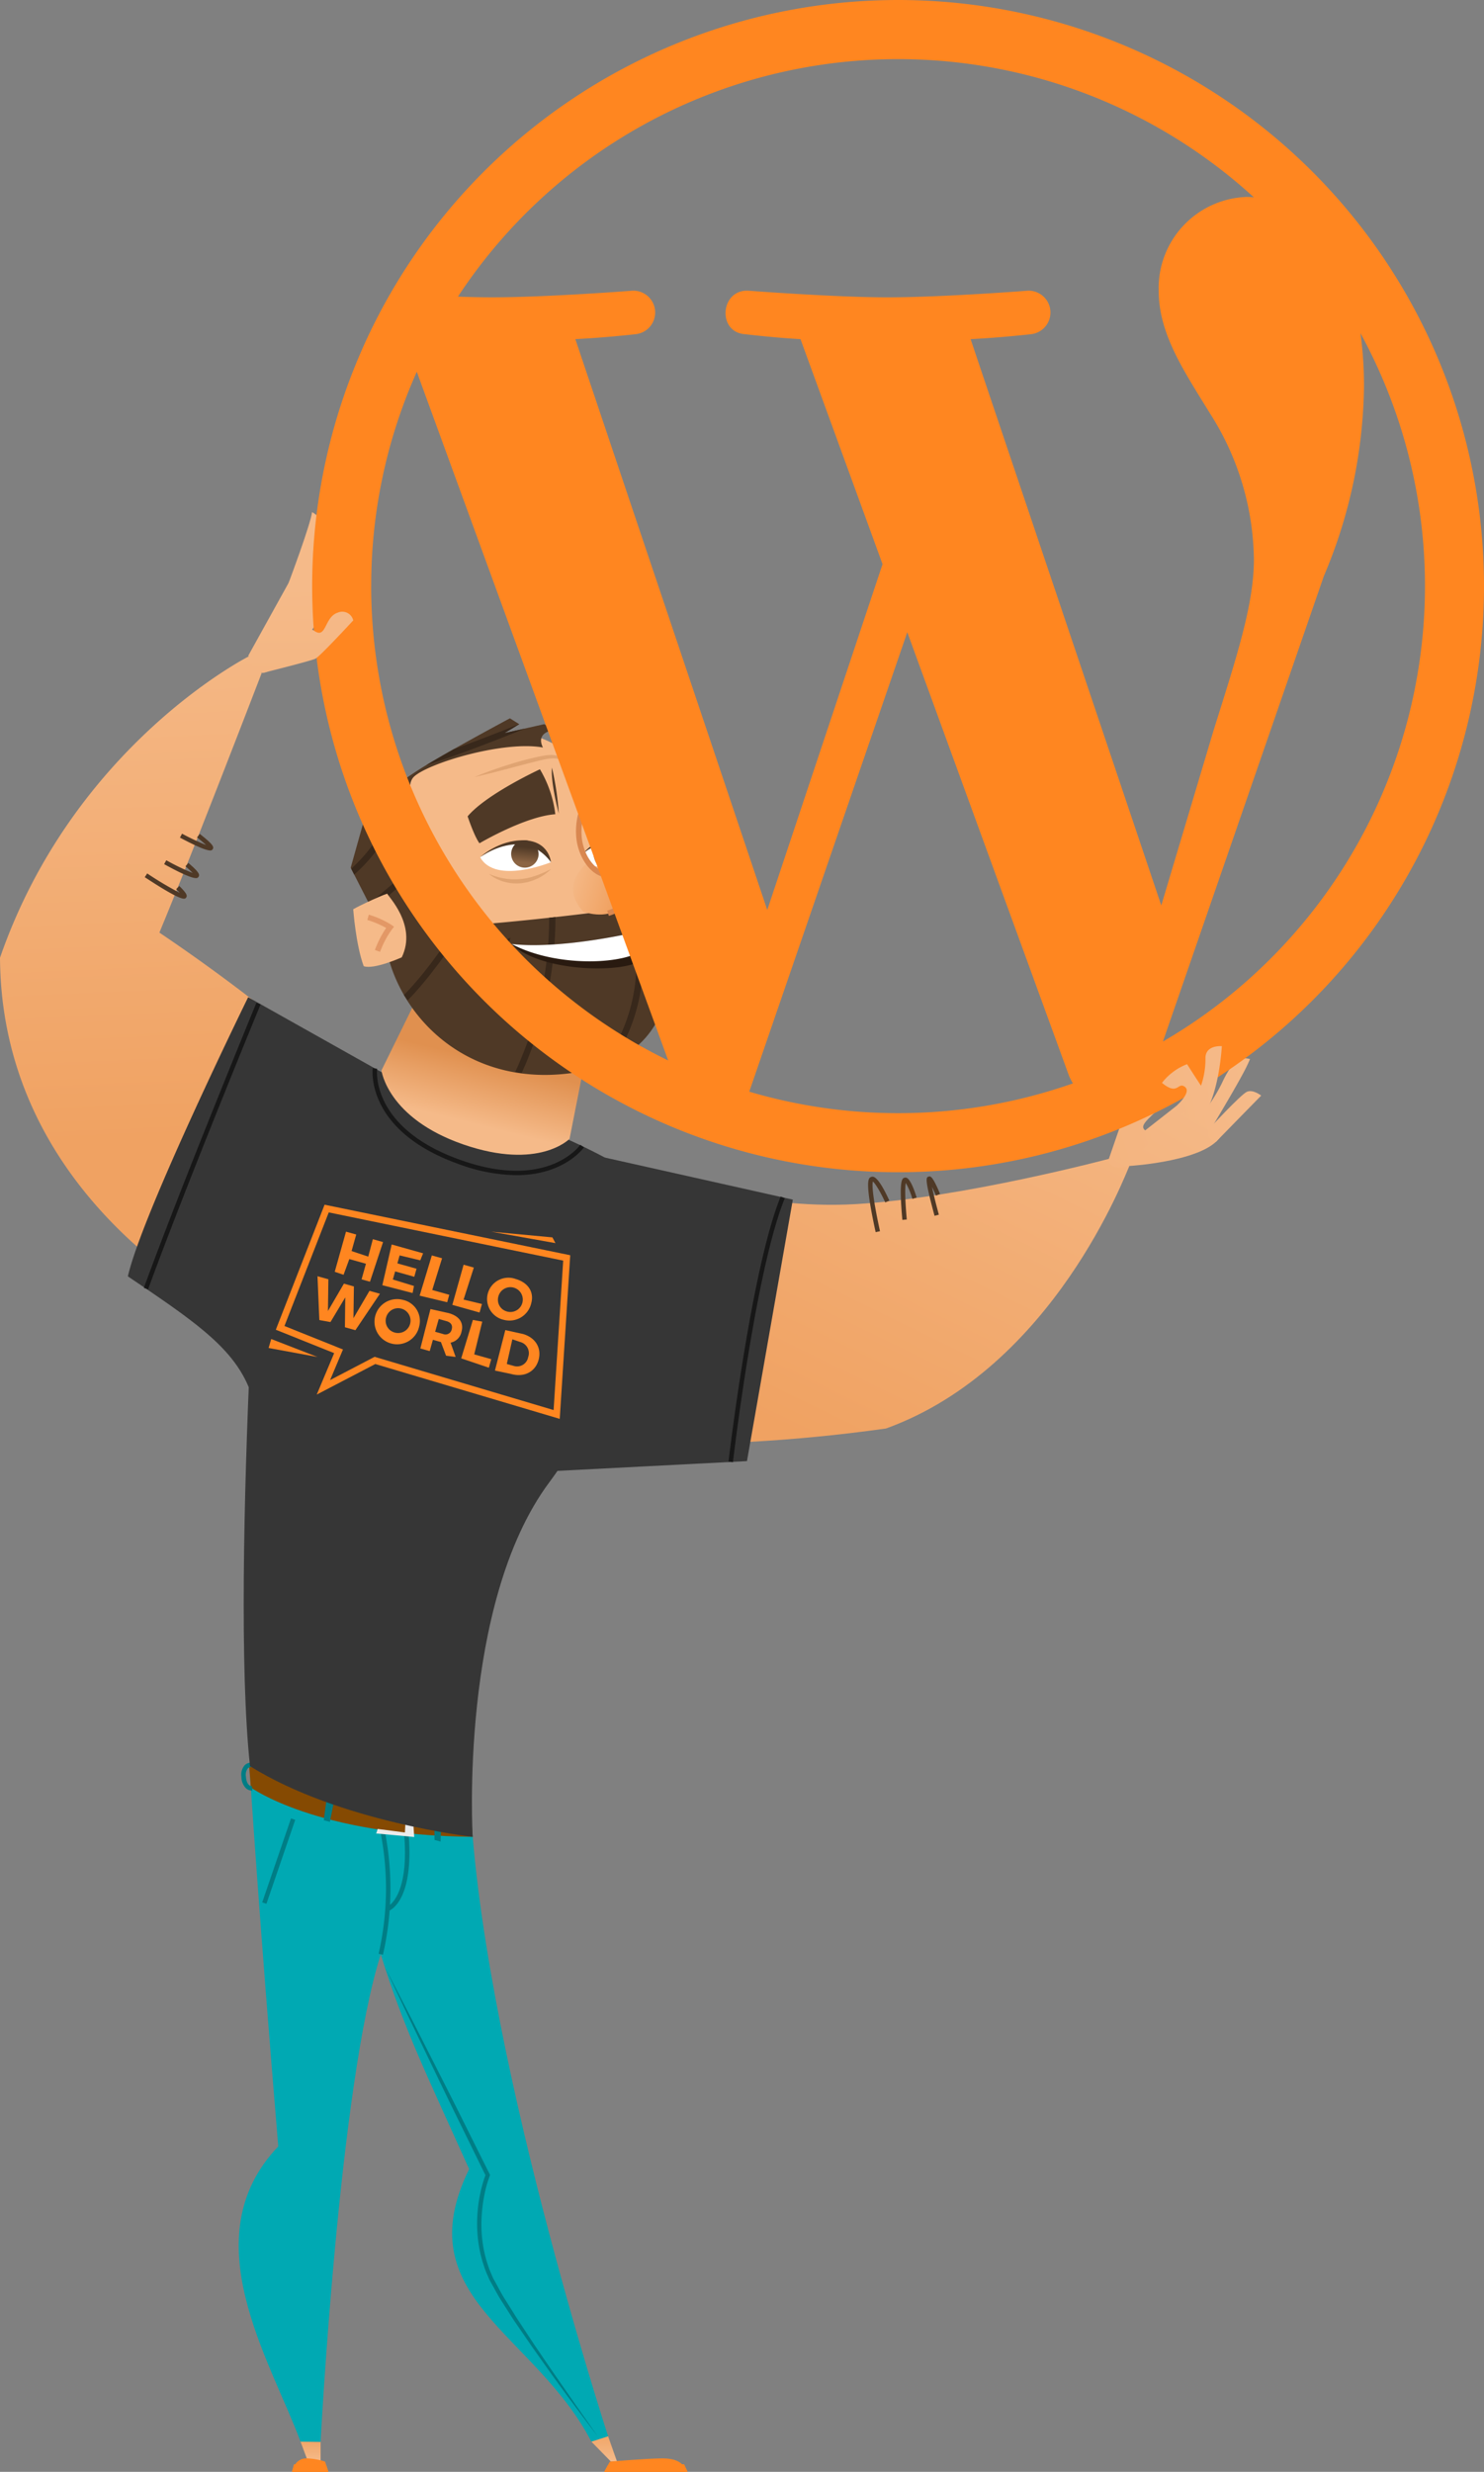
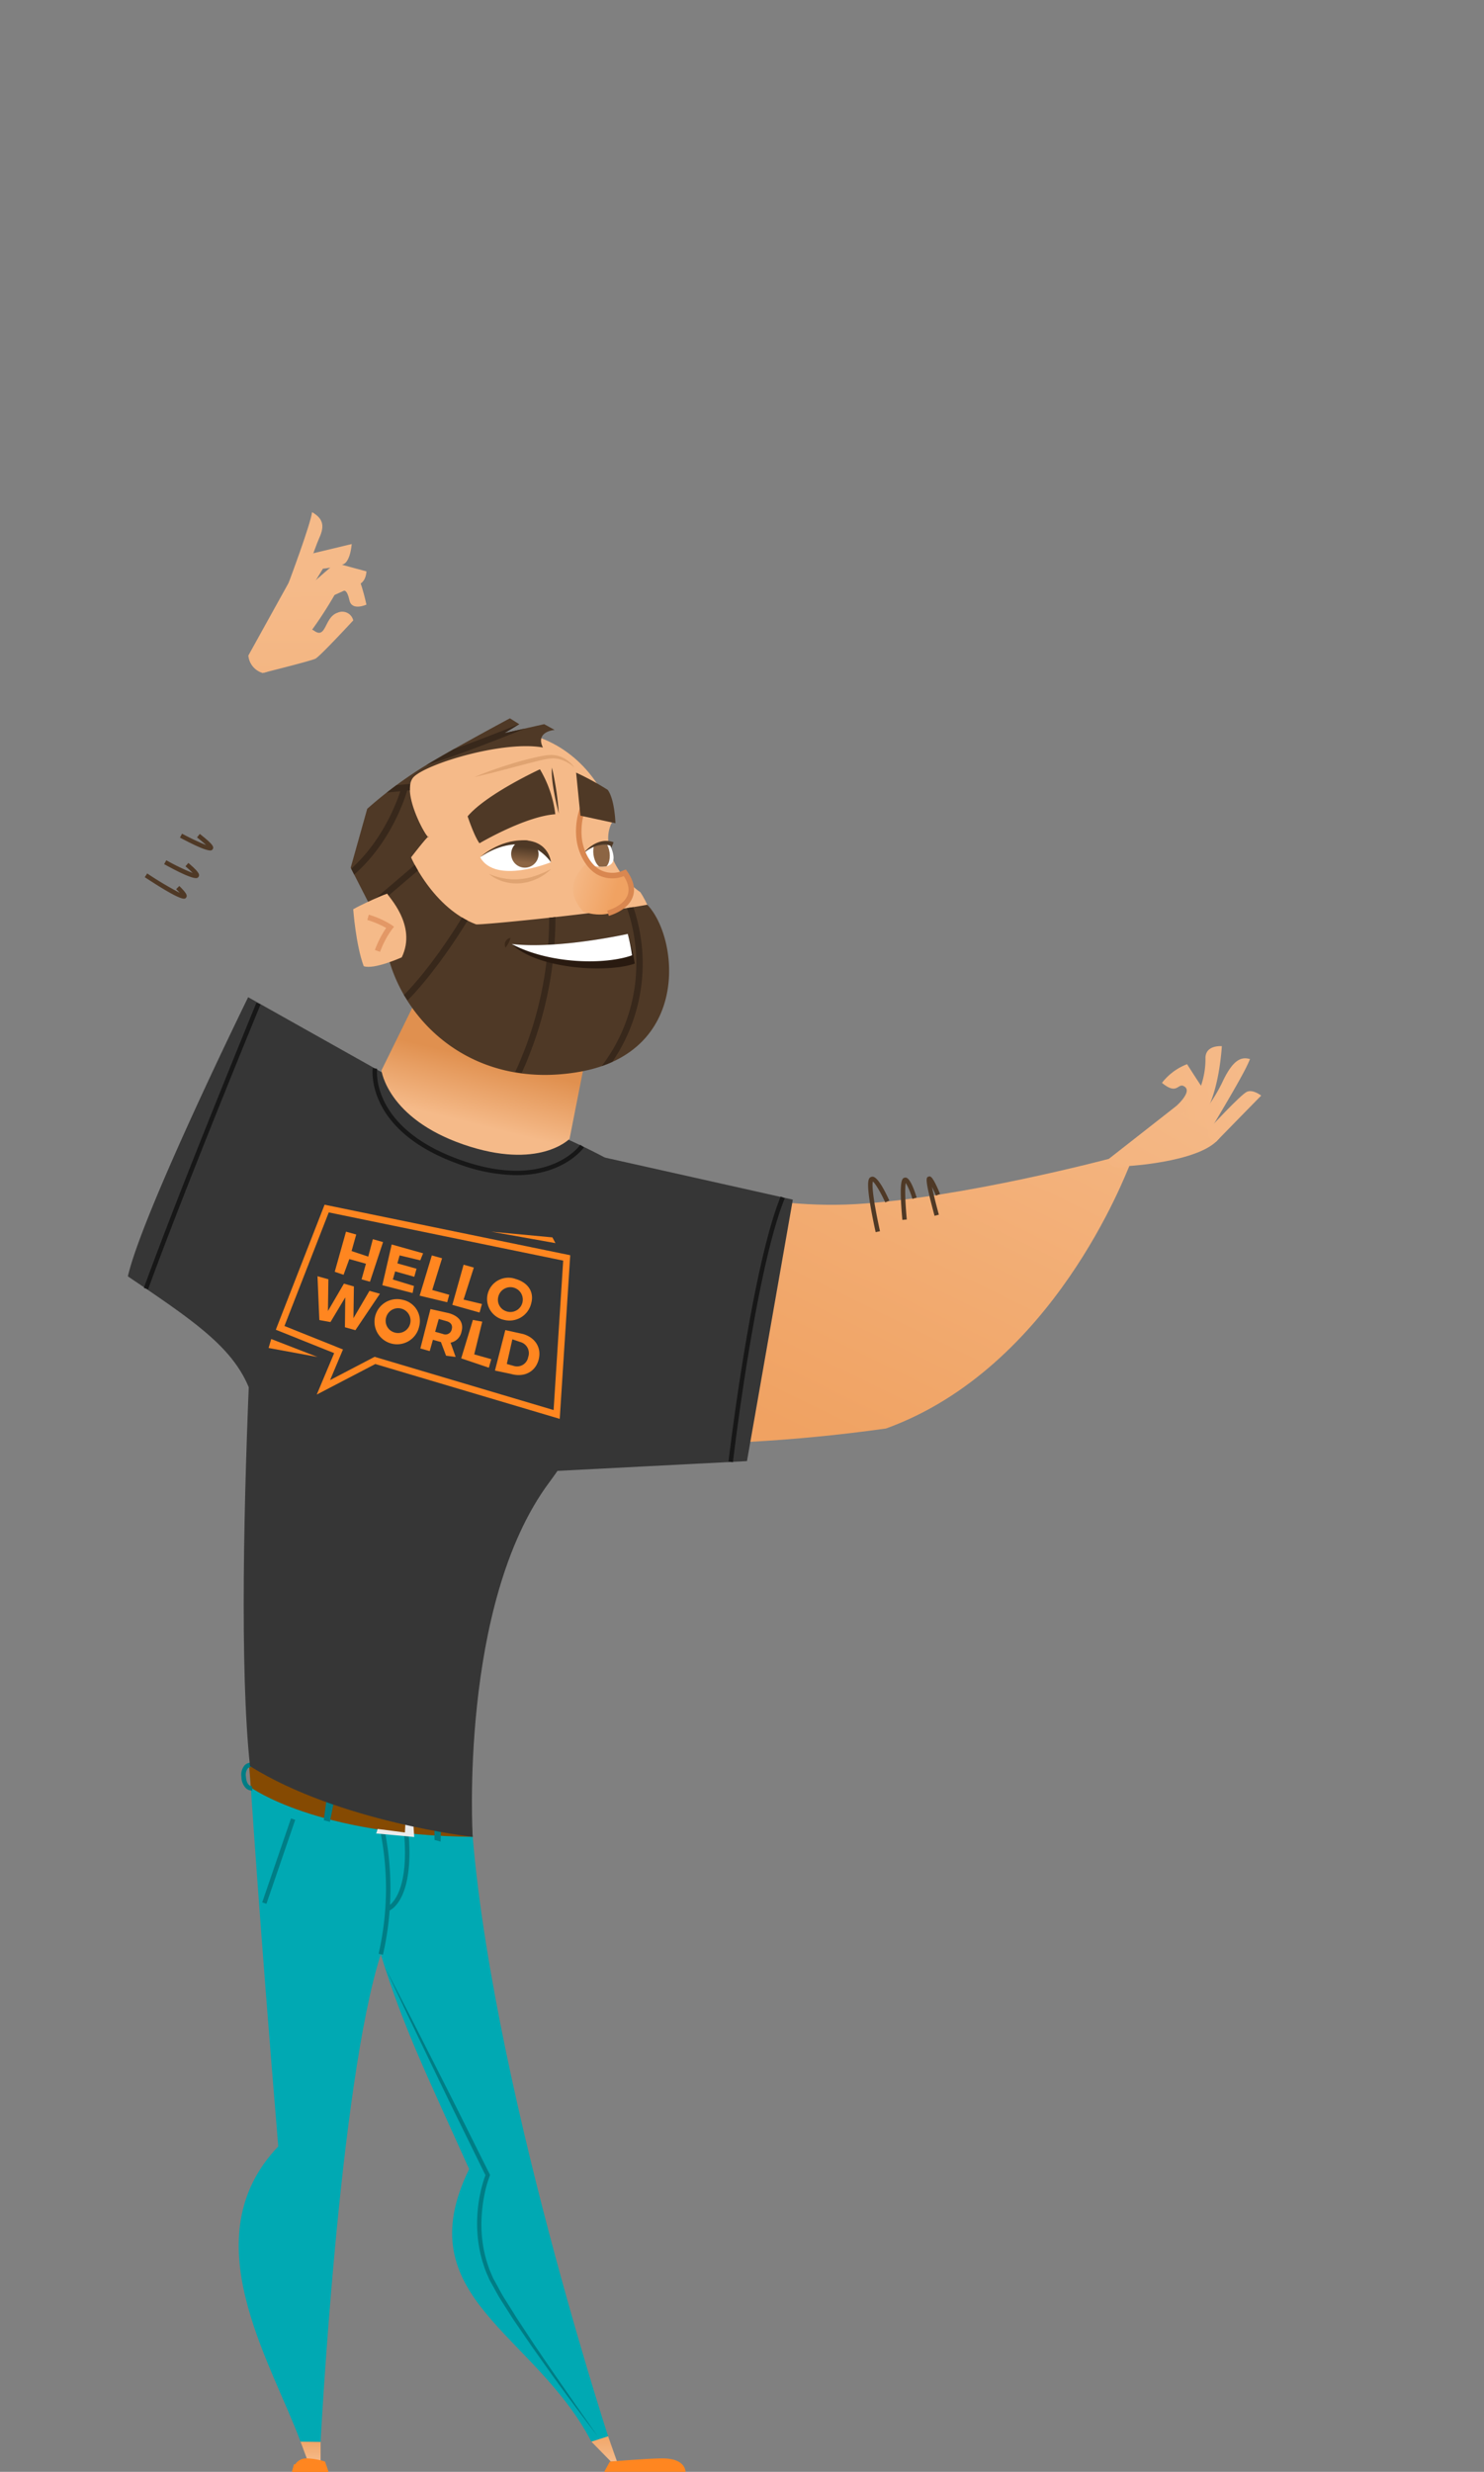
<svg xmlns="http://www.w3.org/2000/svg" xmlns:xlink="http://www.w3.org/1999/xlink" width="390.05" height="649.47" viewBox="0 0 390.05 649.47">
  <rect x="0" y="0" width="390.05" height="649.47" fill="#808080" stroke="none" />
  <defs>
    <linearGradient id="a" x1=".5" x2=".5" y1=".97" y2="-.2" gradientUnits="objectBoundingBox">
      <stop offset="0" stop-color="#f5ba89" />
      <stop offset="1" stop-color="#f0a262" />
    </linearGradient>
    <linearGradient id="c" x1=".5" x2=".5" y1=".97" y2="-.2" xlink:href="#a" />
    <linearGradient id="d" x1="1.19" x2=".17" y1="-.39" y2=".71" xlink:href="#a" />
    <linearGradient id="e" x1=".48" x2=".5" y1="-.1" y2=".72" xlink:href="#a" />
    <linearGradient id="f" x1=".4" x2=".51" y1=".87" y2=".51" gradientUnits="objectBoundingBox">
      <stop offset="0" stop-color="#f5ba89" />
      <stop offset="1" stop-color="#e0904f" />
    </linearGradient>
    <clipPath id="g">
      <path fill="#fff" d="M166.058 239.034s3.2-3.455 7.11-2.142c1.643 3.855 1.385 6.529-5.2 5.227a28.439 28.439 0 0 1-1.913-3.086z" />
    </clipPath>
    <linearGradient id="b" x1="222.4" x2="222.3" y1="16.98" y2="17.51" gradientUnits="objectBoundingBox">
      <stop offset="0" stop-color="#4f3926" />
      <stop offset="1" stop-color="#8c6544" />
    </linearGradient>
    <linearGradient id="h" x1=".02" x2=".71" y1=".43" y2=".6" xlink:href="#a" />
    <linearGradient id="i" x1=".53" x2=".47" y1=".25" y2=".81" xlink:href="#b" />
    <linearGradient id="j" x1=".49" x2=".57" y1=".06" y2="5.98" xlink:href="#a" />
    <linearGradient id="k" x1=".51" x2=".63" y1=".91" y2="13.24" xlink:href="#a" />
    <linearGradient id="l" x1=".5" x2=".65" y1=".41" y2="15.41" xlink:href="#a" />
    <linearGradient id="m" x1=".5" x2=".61" y1=".66" y2="17.45" xlink:href="#a" />
    <linearGradient id="n" x1=".51" x2=".83" y1=".96" y2="12.51" xlink:href="#a" />
    <linearGradient id="o" x1="1.32" x2="-3.74" y1="-.25" y2="4.86" xlink:href="#a" />
    <linearGradient id="p" x1="2.58" x2="-8.19" y1="-.34" y2="4.18" xlink:href="#a" />
    <linearGradient id="q" x1="1.05" x2="-9.63" y1=".3" y2="4.62" xlink:href="#a" />
    <linearGradient id="r" x1="1.04" x2="-9.73" y1=".16" y2="6.33" xlink:href="#a" />
    <linearGradient id="s" x1=".49" x2=".57" y1="-.43" y2="8.59" xlink:href="#a" />
    <linearGradient id="t" x1="1.97" x2="-12.35" y1="-.12" y2="6.22" xlink:href="#a" />
    <linearGradient id="u" x1="1.58" x2="-13.81" y1=".23" y2="4.44" xlink:href="#a" />
  </defs>
  <path fill="#00a9b3" d="M65.714 466.404s2.344 36.88 7.423 97.55c-22.85 23.952-2.053 56.173 5.856 77.591 3.515 0 5.272.086 5.272.086s4.882-93.987 15.817-128.16c5.78 18.93 12.233 31.991 23.229 56.447-16.589 33.8 17.192 42.886 32.132 71.627l4.394-1.415s-33.979-104.025-36.321-169.359c-34.567 1.44-57.802-4.367-57.802-4.367z" />
  <path fill="url(#a)" d="M97.017 656.347v5.153H93.7l-1.954-5.237z" transform="translate(-12.751 -14.716)" />
  <path fill="url(#c)" d="M172.589 654.846l2.343 6.652h-1.61l-5.126-5.237z" transform="translate(-12.751 -14.716)" />
  <path fill="#ff8620" d="M86.316 649.472h-9.274a3.443 3.443 0 0 1 3.591-3.536 16.953 16.953 0 0 1 4.806.847z" />
  <path fill="#ff8620" d="M76.71 649.472l.561-1.994s8.438.131 8.47.227l.576 1.768zm82.103 0h21.38s.075-3.536-6.006-3.536c-3.959 0-13.9.847-13.9.847z" />
-   <path fill="#ff8620" d="M180.749 649.472l-.936-1.994s-19.98.131-20.032.227l-.967 1.768z" />
  <path fill="#007d85" d="M100.649 513.608l-1.139-.275a76.353 76.353 0 0 0 .179-33.443l1.133-.3a77.573 77.573 0 0 1-.173 34.017z" />
  <path fill="#007d85" d="M102.261 502.045l-.41-1.1.205.549-.212-.546c.061-.024 5.975-2.609 4.3-19.93l1.166-.113c1.777 18.371-4.769 21.035-5.049 21.14zm-1.165 14.657l7 13.588 6.917 13.631c2.3 4.545 4.607 9.089 6.869 13.654l6.818 13.68.109.218-.094.245a30.706 30.706 0 0 0-1.314 4.581 39.7 39.7 0 0 0-.706 4.745 36.353 36.353 0 0 0-.136 4.792 35.75 35.75 0 0 0 .511 4.762 32.5 32.5 0 0 0 1.2 4.633 20.857 20.857 0 0 0 .86 2.234l.455 1.081.586 1.068c.8 1.41 1.519 2.88 2.387 4.24l2.572 4.1c.83 1.381 1.762 2.72 2.642 4.08l2.68 4.065c1.834 2.679 3.644 5.375 5.5 8.041l5.551 8.009 5.6 7.979q-2.975-3.861-5.875-7.779-2.918-3.9-5.777-7.853c-1.9-2.633-3.767-5.3-5.651-7.946l-2.761-4.022c-.909-1.35-1.86-2.663-2.73-4.051l-2.635-4.136c-.888-1.375-1.606-2.826-2.419-4.235l-.592-1.065c-.2-.419-.333-.771-.5-1.159a21.826 21.826 0 0 1-.9-2.3 33.6 33.6 0 0 1-1.27-4.783 36.777 36.777 0 0 1-.558-4.915 37.6 37.6 0 0 1 .109-4.942 36.807 36.807 0 0 1 .744-4.884 31.49 31.49 0 0 1 1.4-4.768l.015.462-6.734-13.721c-2.257-4.568-4.47-9.158-6.685-13.746l-6.635-13.771zM68.92 499.84l7.567-22.058 1.107.38-7.567 22.058z" />
  <path fill="#854a02" d="M65.926 469.652s17.152 12.562 58.315 12.976c-.285-3.686-.352-4.66-.352-4.66s-29.461-2.212-58.415-13.947c.342 3.945.452 5.631.452 5.631z" />
  <path fill="#007d85" d="M66.191 470.475a2.319 2.319 0 0 1-1.469-.552 4.193 4.193 0 0 1-1.256-3.044 3.781 3.781 0 0 1 .834-3.053 2.363 2.363 0 0 1 1.748-.7l-.078 1.169a1.224 1.224 0 0 0-.851.368 2.78 2.78 0 0 0-.485 2.129c.188 2.54 1.455 2.527 1.58 2.509l.118 1.166a1.212 1.212 0 0 1-.142.007zm18.906 7.785l1.072-7.957 2.15.388-1.611 8.007zm29.097 5.174v-7.664l1.853.194-.242 7.909z" />
  <path fill="#ebebeb" d="M100.084 472.984l8.252 1.512.535 8.173s-10.2-.945-10.055-.945.439-1.172.439-1.172l7.176.927.293-5.81-6.641-1.464z" />
  <path fill="#ebebeb" d="M103.598 477.829l6.444.382v1.122l-6.444-.635s-.927-.127 0-.869z" />
  <path fill="#363636" d="M70.009 282.749s-9.76 130.55-4.295 181.314c23.452 14.635 58.527 18.564 58.527 18.564s-3.654-61.121 20.069-93.062c22.635-30.475 24.824-66.38 27.557-77.812-42.497-27.799-88.578-29.113-101.858-29.004z" />
  <path fill="url(#d)" d="M184.619 322.95s25.26 9.787 53.19 8.141S304.2 319.2 304.2 319.2l5.391 1.872c-.911 1.8-19.837 53-63.972 68.982-52.852 7.38-83.97 2.328-83.97 2.328z" transform="translate(-12.751 -14.716)" />
-   <path fill="url(#e)" d="M106.582 300.232a480.377 480.377 0 0 0-51.938-40.477c8.9-21.365 26.893-68.217 26.893-68.217l-3.51-4.3s-45.9 23.225-65.275 79.124c.378 67.5 66.172 96.059 66.172 96.059s30.781-43.169 27.658-62.189z" transform="translate(-12.751 -14.716)" />
  <path fill="#363636" d="M108.968 286.584l-43.745-24.569s-27.792 56.6-31.615 73.347c19.609 13.231 29.957 20.262 33.277 33.735a612.463 612.463 0 0 0 42.083-82.51z" />
  <path fill="url(#f)" d="M125.528 270.522l-12.518 25.443s1.582 12.551 21.5 19.443 27.943-1.475 27.943-1.475l6.035-30.638z" transform="translate(-12.751 -14.716)" />
  <path fill="#f5ba89" d="M141.662 193.731c13 4.746 18.229 16.422 19.7 21.567-3.738 5.061-.209 14.148 6.959 19.139 7.313 11.128 9.884 37.615-19.165 42.217s-44.419-11.576-47.825-32.267 0-34.307 0-34.307 5.656-12.286 40.331-16.349z" />
  <path fill="#fff" d="M153.307 224.318s3.2-3.455 7.11-2.142c1.643 3.855 1.385 6.529-5.2 5.227a28.439 28.439 0 0 1-1.913-3.086z" />
  <g clip-path="url(#g)" transform="translate(-12.751 -14.716)">
    <path fill="url(#b)" d="M172.967 238.708c.276 2.086-.443 3.9-1.61 4.057s-2.34-1.406-2.619-3.49.441-3.9 1.608-4.058 2.342 1.409 2.621 3.491z" />
  </g>
  <path fill="#4f3926" d="M153.286 224.275s3.482-4.628 7.98-2.976a9.805 9.805 0 0 1-.622 1.432l-.227-.555s-3.33-1.236-7.131 2.099z" />
  <path fill="#363636" d="M158.939 304.137l49.443 11.066-12.051 68.7-50.093 2.581s-2.217-25.586 6.57-50.191 6.131-32.156 6.131-32.156z" />
  <path fill="#4f3926" d="M125.12 242.863c.786.3 33.535-2.966 45.006-5.148 8.286 8.616 11.471 38.79-17.876 43.912s-48.725-15.13-51.215-35.3c-1.384-6.6-3.6-8.029-3.6-8.029l-5.262-10.311 4.344-15.472a109.056 109.056 0 0 1 12.822-9.791c6.1-4.039 24.681-13.99 24.681-13.99l2.45 1.54-3.876 2.346 10.441-2.346 2.751 1.515s-5.165.369-3.087 4.614c-10.287-1.848-29.834 4.024-33.812 7.595s3.5 16.855 3.772 15.889-4.614 5.386-4.614 5.386 5.724 13.292 17.075 17.59z" />
  <path fill="#38281b" d="M136.471 190.278l-.039-.022c-3.795 1.54-10.472 4.19-17.131 6.569-2.628 1.482-5.179 2.952-7.24 4.2 9.263-2.9 21.077-7.627 25.941-9.613l-5.407 1.215zm-28.736 17.367a7.1 7.1 0 0 1 .122-1.689c-1.35.127-2.563.246-3.648.357-.941.692-1.806 1.349-2.588 1.958 1.117-.124 2.326-.252 3.607-.382-.973 2.979-4.721 13.032-12.918 20.365l.784 1.539c9.642-8.4 13.372-20.159 13.931-22.083.233-.026.476-.044.71-.065zm-10.117 31.526l12.239-10.449a39.36 39.36 0 0 1-.832-1.476l-12 10.249.412.808s-.001.005.181.868zm63.331 39.824a45.788 45.788 0 0 0 5.506-40.653q-.8.128-1.664.254a44.434 44.434 0 0 1-6.65 41.517q1.478-.509 2.808-1.118zm-14.954-38.038l-1.655.184a96.882 96.882 0 0 1-8.921 40.512c.561.1 1.124.2 1.693.275a98.691 98.691 0 0 0 8.883-40.971zm-23.091.919c-.5-.255-.98-.525-1.453-.811-5.123 8.387-10.815 15.867-15.277 20.361.309.478.634.951.965 1.42 4.599-4.63 10.534-12.421 15.765-20.97z" />
  <path fill="url(#h)" d="M166.058 254.279s5.98 2.188 9.625-1.024 3.73-6.158 1.3-9.214c-5.2 1.641-7.487-.327-9.7-2.8-4.083 3.68-5.747 7.959-1.225 13.038z" transform="translate(-12.751 -14.716)" />
  <path fill="#4f3926" d="M126.034 221.563s11.982-7.07 19.919-7.623a30.223 30.223 0 0 0-4.037-11.81s-14.028 6.46-19.01 12.365c2.029 5.905 3.128 7.068 3.128 7.068zm19.042-19.873c-.382 4.019 1.8 12.042 1.8 12.042a77.883 77.883 0 0 0-1.8-12.042z" />
  <path fill="#d98750" d="M160.04 240.648l-.443-1.369c2.9-.937 4.813-2.431 5.4-4.2.477-1.437.126-3.077-1.041-4.88a8.184 8.184 0 0 1-7.121-.5c-3.112-1.848-4.9-5.883-5.3-9.063a18.544 18.544 0 0 1 .9-8.382l1.339.529a17.406 17.406 0 0 0-.815 7.676c.353 2.831 1.912 6.4 4.605 8a7.012 7.012 0 0 0 6.4.194l.523-.207.327.459c1.69 2.377 2.209 4.6 1.542 6.62-.738 2.259-2.925 4.026-6.316 5.123z" />
  <path fill="#4f3926" d="M152.555 214.311l-1.132-11.307a71.637 71.637 0 0 1 8.307 4.529c1.868 2.532 2.03 8.766 2.03 8.766z" />
  <path fill="#fff" d="M144.81 226.543s-5.7-9.942-18.617-1.312c4.056 7.283 18.617 1.312 18.617 1.312z" />
  <path fill="#4f3926" d="M126.193 225.231s4.892-4.62 11.535-4.437 7.082 5.749 7.082 5.749-2.886-4.314-7.629-4.68c-5.952-.458-10.988 3.368-10.988 3.368z" />
  <path fill="url(#i)" d="M154.309 239.291a3.605 3.605 0 1 1-3.6-3.806 3.708 3.708 0 0 1 3.6 3.806z" transform="translate(-12.751 -14.716)" />
  <path fill="#291a10" d="M164.997 245.384s-18.148 4.061-30.519 2.655c7.021 6.768 25.475 7.612 32.369 5.133a60.174 60.174 0 0 0-1.85-7.788z" />
  <path fill="#fff" d="M164.997 245.384s-18.148 4.061-30.519 2.655c10.184 5.38 24.752 5.449 31.646 2.97a47.934 47.934 0 0 0-1.127-5.625z" />
  <path fill="#3b2818" d="M132.872 248.984a1.771 1.771 0 0 1 1.339-2.556 7.4 7.4 0 0 1-1.339 2.556z" />
  <path fill="#e0a472" d="M124.749 204.16s.4-.178 1.108-.462 1.723-.687 2.952-1.133c2.459-.892 5.766-2 9.144-2.891.841-.236 1.7-.429 2.534-.628s1.676-.363 2.492-.5a9.971 9.971 0 0 1 2.446-.162 7.1 7.1 0 0 1 2.152.531 8.2 8.2 0 0 1 2.655 1.838 5.484 5.484 0 0 1 .765.936 9.446 9.446 0 0 0-3.651-2.131 7.244 7.244 0 0 0-1.963-.3 11.171 11.171 0 0 0-2.225.273c-1.569.336-3.251.76-4.925 1.2-3.352.886-6.711 1.786-9.244 2.418l-3.07.742zm3.786 25.45s.249.118.689.29a15.109 15.109 0 0 0 1.85.59c.38.116.81.177 1.247.286.451.056.915.159 1.406.189l.742.065.763.008a12.923 12.923 0 0 0 1.551-.068c.519-.037 1.031-.143 1.54-.209l1.474-.344c.465-.161.92-.3 1.356-.441s.819-.336 1.2-.476c.369-.155.723-.274 1.011-.431l.766-.376c.43-.206.687-.312.687-.312s-.2.186-.567.493l-.674.549a6.043 6.043 0 0 1-.929.641 11.582 11.582 0 0 1-1.163.672c-.435.2-.895.412-1.38.608-.5.149-1.018.327-1.554.463-.546.086-1.1.212-1.658.264a14.007 14.007 0 0 1-1.68.034 9.674 9.674 0 0 1-1.614-.178 10.722 10.722 0 0 1-2.73-.842 10.35 10.35 0 0 1-1.74-1 4.841 4.841 0 0 1-.586-.479z" />
  <path fill="#f5ba89" d="M105.597 251.537s-7.322 3.3-10 2.323c-2.092-5.641-2.755-14.958-2.755-14.958 1.687-1.028 9.14-4.415 9-4.039s7.907 8.091 3.755 16.674z" />
  <path fill="#e39866" d="M99.894 250.09l-1.359-.474a25.968 25.968 0 0 1 2.966-5.793 24.35 24.35 0 0 0-4.964-2.107l.4-1.383a23.355 23.355 0 0 1 6.021 2.727l.613.442-.472.591a23.847 23.847 0 0 0-3.205 5.997z" />
  <path fill="#ff8620" d="M147.119 372.804l-48.478-14.408-15.392 8.027 4.582-10.887-15.336-6.152 12.813-32.849 64.57 13.275zm-48.659-16.3l47.046 13.983 2.522-39.266-61.622-12.664-11.641 29.845 15.382 6.168-3.383 8.039z" />
  <path fill="#ff8620" d="M95.033 336.145l1.152-4.1-4.369-1.228-1.515 4.129-2.321-.784 2.964-10.549 2.684.755-1.22 4.34 4.381 1.464 1.209-4.576 2.682.754-3.44 10.414zm10.003-6.293l-.588 2.094 5.032 1.414-.593 2.11-5.032-1.414-.6 2.126 5.55 1.7-.354 1.859-7.959-2.059 2.457-10.698 8.259 2.321-.745 1.844zm13.048 10.35l-.549 1.958-7.24-1.726 3.211-10.577 2.684.754-2.58 8.333zm8.594 2.415l-.631 2.243-7.158-2.012 2.964-10.547 2.685.753-2.693 8.411zm12.936-.133a5.867 5.867 0 0 1-7.161 4.308 5.6 5.6 0 1 1 3.023-10.761c3.273.919 4.998 3.394 4.138 6.453zm-8.6-1.918a3.185 3.185 0 0 0 2.1 3.987 3.26 3.26 0 1 0-2.1-3.987zm-40.356 8.165l.09-7.844-3.887 6.482-2.925-.528-.487-11.517 2.862.8-.116 8.342 4.2-7.194 2.622.737-.116 8.341 4.215-7.19 2.743.771-6.445 9.57zm19.517-.223a5.937 5.937 0 1 1-4.207-6.953 5.652 5.652 0 0 1 4.207 6.953zm-8.668-2.418a3.187 3.187 0 0 0 2.1 3.989 3.261 3.261 0 1 0-2.1-3.989zm14.382 6.53l-.075-.022-2.034-.571-.834 2.967-2.46-.692 2.656-10.354 4.8 1.071c2.787.782 4.012 2.558 3.351 4.909a3.65 3.65 0 0 1-2.866 2.853l1.334 3.753-2.52-.33zm.518-2.133a1.666 1.666 0 0 0 2.317-1.186c.309-1.1-.212-1.848-1.372-2.173l-2.034-.573-.945 3.36zm12.713 6.63l-.63 2.244-7.27-2.457 3.075-10.1 2.458.453-2.108 8.6zm8.305-6.625c3.315.933 5 3.717 4.123 6.852-.877 3.117-3.8 4.62-7.193 3.667l-4.264-.9 2.725-10.637zm-4.217 7.888l1.913.538a2.961 2.961 0 0 0 3.7-2.327 3.038 3.038 0 0 0-2.054-3.976l-2.1-.715zm-4.089-34.764l16.87 3.011-.8-1.506zm-45.67 32.918l-12.16-4.716-.692 2.357z" />
  <path fill="#171717" d="M192.641 384.191l-1.164-.136c.059-.5 5.96-50.679 13.711-69.665l1.084.442c-7.69 18.84-13.572 68.852-13.631 69.359zM38.918 338.784l-1.1-.4c9.647-26.511 29.385-74.444 29.583-74.925l1.084.446c-.198.479-19.928 48.39-29.567 74.879zm96.796-30.01a45.284 45.284 0 0 1-15.325-2.981c-24.552-8.848-22.442-24.983-22.418-25.145l1.158.172c-.021.152-1.943 15.366 21.656 23.87 23.092 8.321 31.651-3.767 31.735-3.89l.969.659c-.066.099-5.169 7.314-17.775 7.315z" />
  <path fill="#4f3926" d="M48.362 236.129c-.857 0-3.159-.944-10.316-5.653l.644-.979a90.49 90.49 0 0 0 8.553 5.1 24.023 24.023 0 0 0-.94-.977l.824-.832c1.816 1.8 2.232 2.516 1.779 3.074a.6.6 0 0 1-.545.262zm3.136-5.412c-.871 0-2.949-.682-8.355-3.661l.566-1.026a58.4 58.4 0 0 0 6.924 3.343 24.628 24.628 0 0 0-1.887-1.749l.762-.89c2.776 2.376 3.071 3.072 2.667 3.657a.685.685 0 0 1-.677.325zm3.74-7.264c-.833 0-2.812-.644-7.941-3.372l.551-1.034a62.8 62.8 0 0 0 6.309 2.981c-.447-.425-1.178-1.062-2.372-2l.725-.92c3.417 2.694 3.8 3.391 3.389 4.018a.652.652 0 0 1-.659.33zm174.911 100.288c-3.024-13.886-1.88-14.267-1.123-14.518.406-.136 1.628-.546 4.724 6.228l-1.066.487c-1.2-2.619-2.611-4.992-3.258-5.5-.187.636-.289 3.15 1.868 13.058zm7.02-3.215c-.964-10.774-.035-10.959.644-11.094.384-.073 1.4-.277 3.124 5.221l-1.117.351a20.1 20.1 0 0 0-1.736-4.181c-.174.741-.341 2.962.253 9.6zm8.466-1.068c-2.691-9.924-2.224-10.084-1.577-10.305.464-.159.99-.341 3.024 4.551l-1.082.45c-.319-.768-.691-1.6-1.033-2.3.261 1.32.781 3.546 1.8 7.3z" />
  <path fill="url(#j)" d="M78.026 186.959L89.1 166.97l12 3.331s-10.865 19.858-19.334 21.237a5.258 5.258 0 0 1-3.737-4.579z" transform="translate(-12.751 -14.716)" />
  <path fill="url(#k)" d="M91.311 167.436l3.788-7.351 10.092-2.417s-.312 4.493-2.183 5.3a23.872 23.872 0 0 1-5.382 1.17l-3.2 5.225s-3.011.718-3.115-1.927z" transform="translate(-12.751 -14.716)" />
  <path fill="url(#l)" d="M97.212 169.453c.137-.192 7-4.818 8.387-5.026 1.6.52 3.467 9.151 3.467 9.151s-3.848 1.767-4.471-1.145-1.456-2.5-1.456-2.5l-2.464 1.115z" transform="translate(-12.751 -14.716)" />
  <path fill="url(#m)" d="M93.68 168.988s7.249-6.449 7.417-6.337 7.968 2.192 7.968 2.192-.072 3.951-3.467 3.536-4.5-1.409-4.5-1.409l-3.886 4.319a3.446 3.446 0 0 1-3.532-2.301z" transform="translate(-12.751 -14.716)" />
  <path fill="url(#n)" d="M88.621 167.839s5.761-15.33 6.151-18.553c2.733 1.564 3.414 3.419 1.952 6.642s-4.784 13.526-4.784 13.526z" transform="translate(-12.751 -14.716)" />
  <path fill="url(#o)" d="M304.2 319.2l17.679-13.85s9.274 3.784 12.01 7.294c-3.076 7.177-24.3 8.428-24.3 8.428S304 322.7 304.2 319.2z" transform="translate(-12.751 -14.716)" />
-   <path fill="url(#p)" d="M304.2 319.2l3.516-10.2 7.961-7.6s4.688 1.688 1.172 5.069-4.959 4.513-2.161 5.808-4.243 9.102-10.488 6.923z" transform="translate(-12.751 -14.716)" />
  <path fill="url(#q)" d="M327.233 309.136a42.975 42.975 0 0 0 6.657-9.78c2.6-5.64 4.767-7.208 7.42-6.353-.753 1.476-.38 1.827-10.579 18.827z" transform="translate(-12.751 -14.716)" />
-   <path fill="#ff8620" d="M236.049 0a154 154 0 1 0 154 154 154 154 0 0 0-154-154zM97.569 154a137.513 137.513 0 0 1 11.98-56.321l66.074 180.954A138.582 138.582 0 0 1 97.56 154.004zm138.48 138.484a137.934 137.934 0 0 1-39.117-5.652l41.538-120.72 42.536 116.621a18.719 18.719 0 0 0 .995 1.925 138.631 138.631 0 0 1-45.952 7.826zm19.066-203.371c8.316-.434 15.835-1.3 15.835-1.3a5.732 5.732 0 0 0-.869-11.427s-22.417 1.74-36.887 1.74c-13.6 0-36.453-1.74-36.453-1.74-7.451-.434-8.316 10.993-.869 11.427 0 0 7.084.869 14.532 1.3l21.561 59.119-30.3 90.862L151.221 89.11c8.316-.434 15.835-1.3 15.835-1.3a5.732 5.732 0 0 0-.869-11.427s-22.417 1.74-36.887 1.74c-2.609 0-5.652-.062-8.932-.185a138.477 138.477 0 0 1 209.2-26.076 17.556 17.556 0 0 0-1.8-.123 23.966 23.966 0 0 0-23.224 24.591c0 11.427 6.582 21.052 13.6 32.476a72.671 72.671 0 0 1 11.427 38.193c0 11.861-4.534 25.583-10.555 44.772l-13.786 46.127L255.111 89.11zm50.544 184.552l42.29-122.281a130.978 130.978 0 0 0 10.555-49.617 101.915 101.915 0 0 0-.924-14.221 138.486 138.486 0 0 1-51.921 186.117z" />
  <path fill="url(#r)" d="M330.374 311.487s8.518-9.232 10.13-9.918 3.734 1.012 3.734 1.012-9.219 9.391-11.9 12.163c-2.667-.492-1.964-3.257-1.964-3.257z" transform="translate(-12.751 -14.716)" />
  <path fill="url(#s)" d="M81.763 191.538s12.692-3.152 13.9-3.757 9.933-10.054 9.933-10.054a2.962 2.962 0 0 0-4.123-2.02c-3.484 1.145-2.918 7-6.126 4.76-4.709-3.283-12.527 7.116-13.584 11.071z" transform="translate(-12.751 -14.716)" />
  <path fill="url(#t)" d="M321.88 305.355s4.2-3.655 2.3-5.074-1.772 2.469-6.02-1.046a15.219 15.219 0 0 1 6.6-4.906s3.075 4.833 3.808 5.858-3.7 6.5-3.7 6.5-3.668 2.079-2.988-1.332z" transform="translate(-12.751 -14.716)" />
  <path fill="url(#u)" d="M324.126 307.317a21.574 21.574 0 0 0 5.467-14.6c0-3.515 4.3-3.124 4.3-3.124s-.71 13.926-5.69 19.413c-3.419.703-4.077-1.689-4.077-1.689z" transform="translate(-12.751 -14.716)" />
</svg>